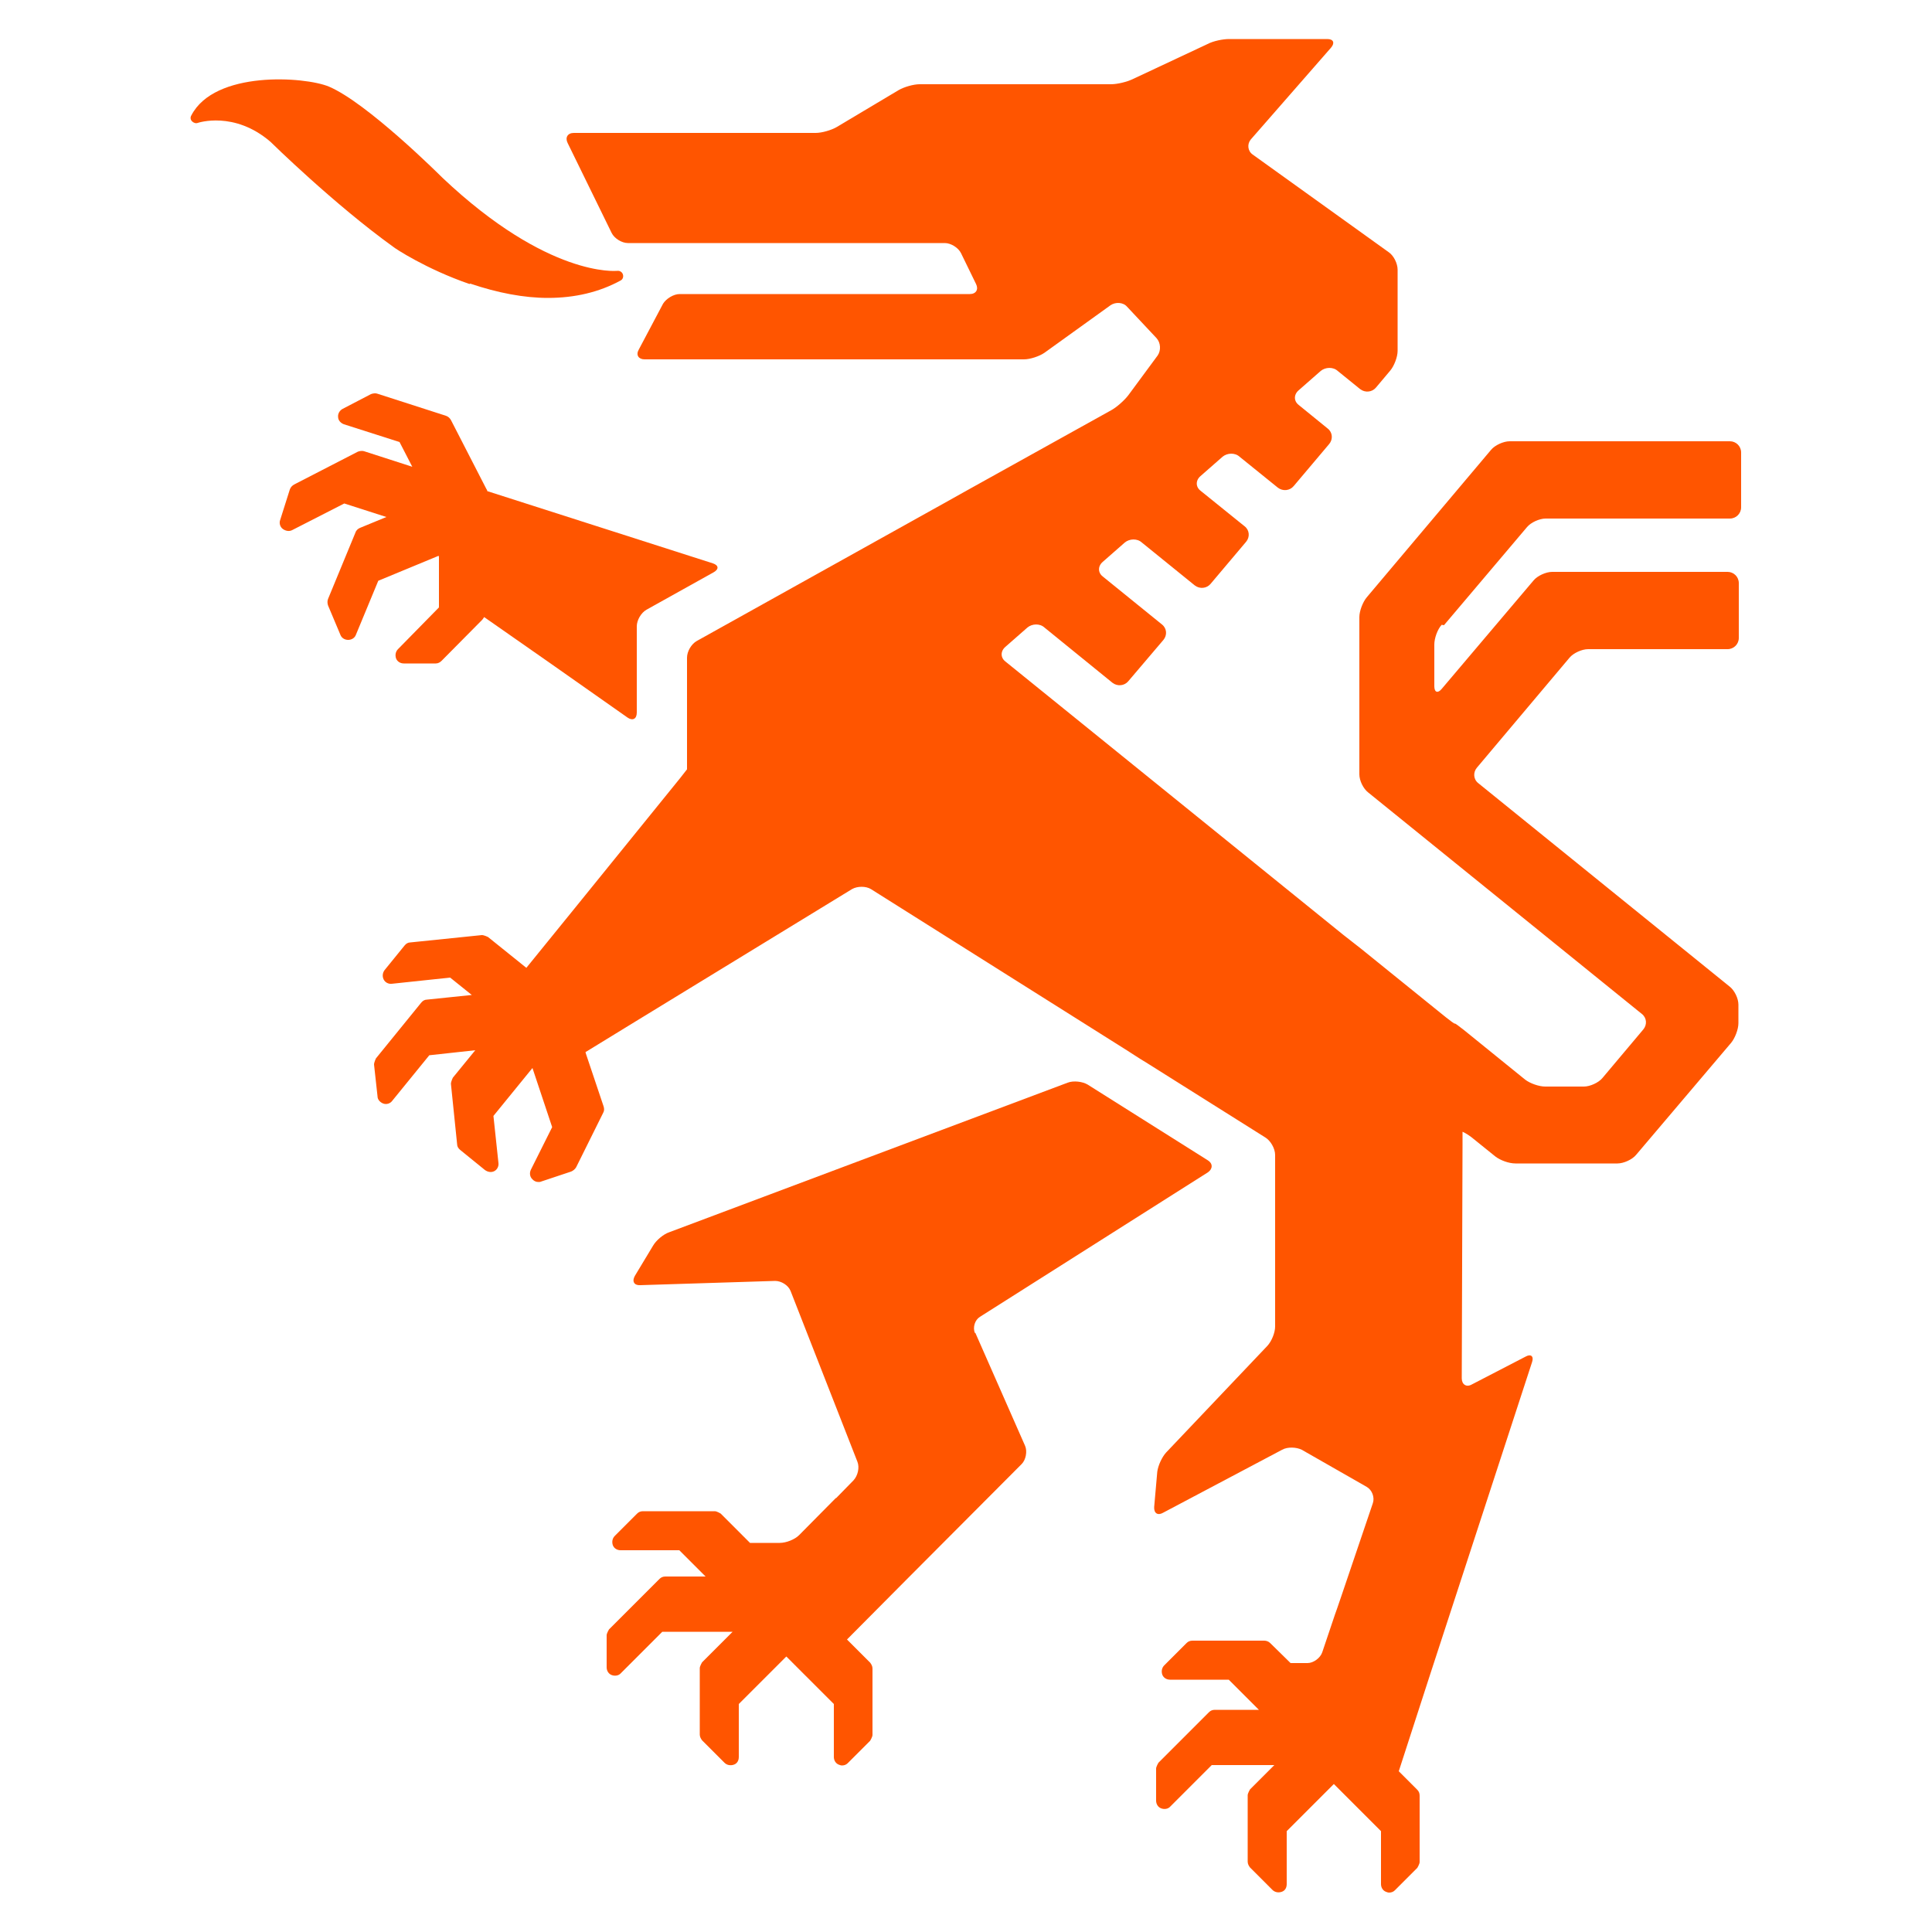
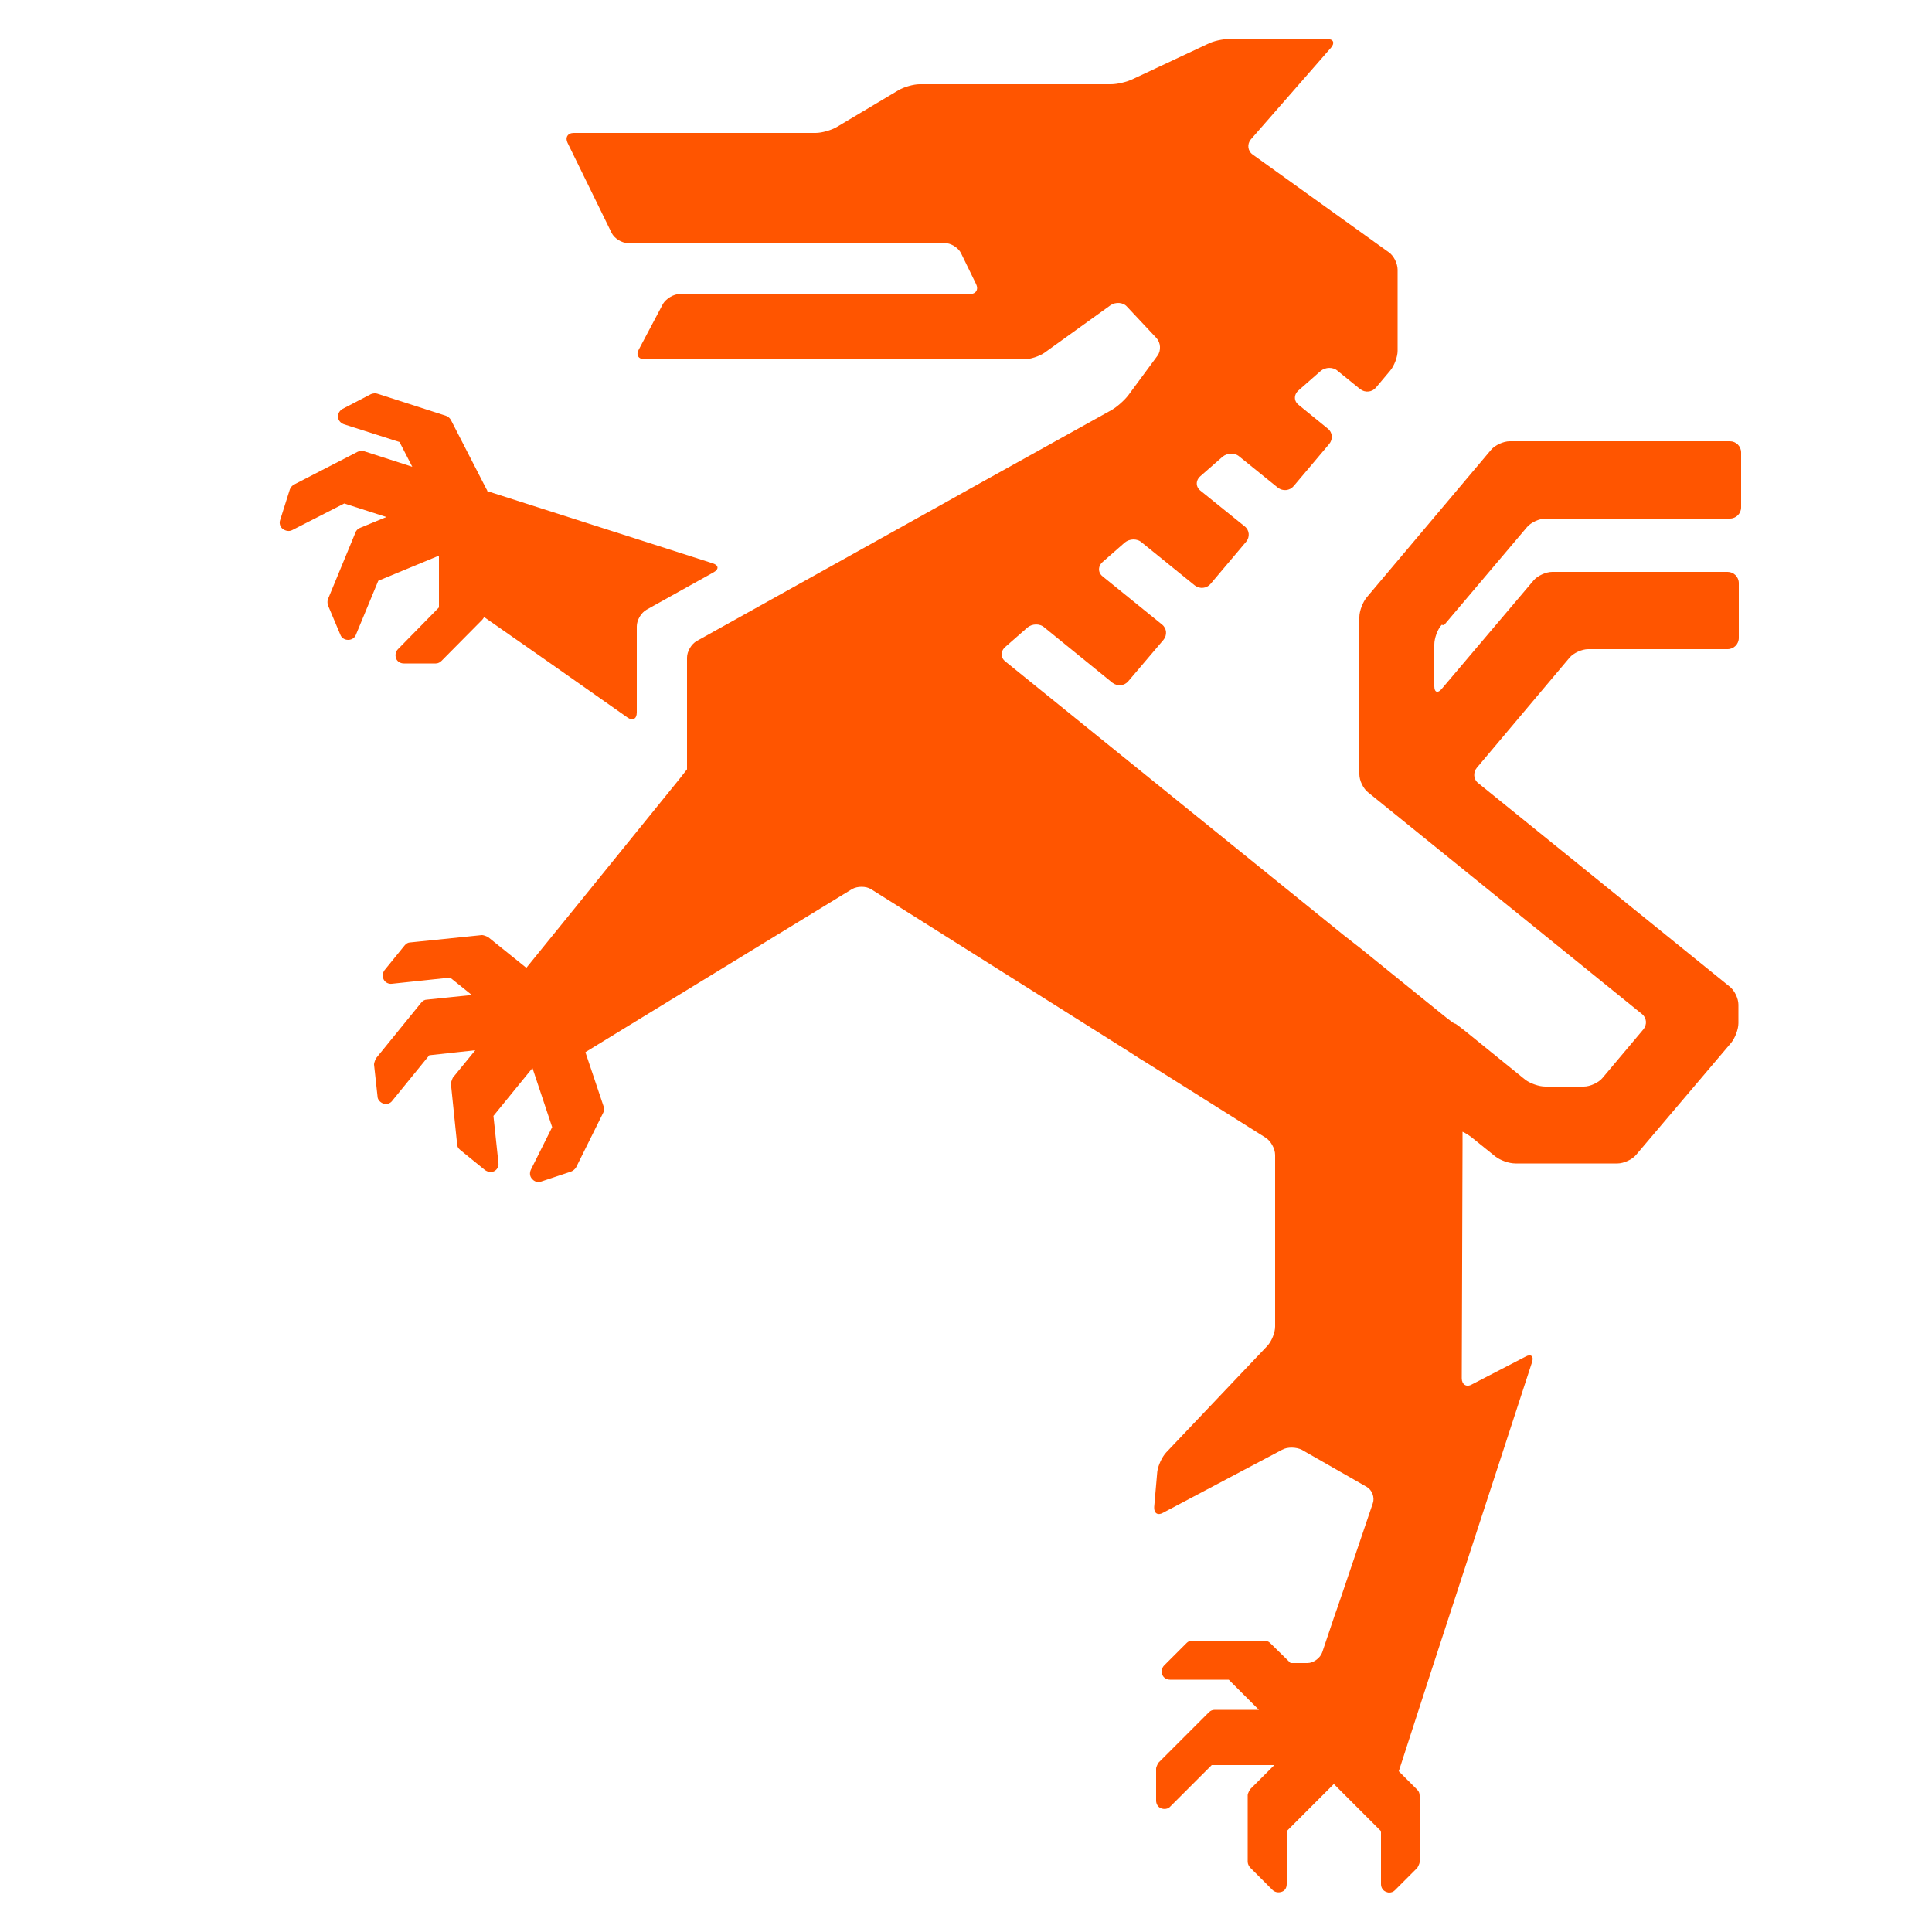
<svg xmlns="http://www.w3.org/2000/svg" id="Ebene_1" width="50" height="50" viewBox="0 0 50 50">
  <path d="M11.36,14.41v1.31l-1.06,1.08c-.06.06-.08.15-.05.24.03.08.11.13.2.13h.83c.06,0,.11-.03.15-.07l1.05-1.06s.04-.05.05-.07l1.69,1.18h0l2.02,1.42c.13.09.24.04.24-.13v-2.23c0-.16.11-.35.25-.43l1.74-.97c.14-.08.13-.18-.02-.23l-3.06-.98h0l-2.78-.89s0-.03-.02-.05l-.92-1.79c-.03-.05-.07-.09-.13-.11l-1.77-.57c-.05-.02-.12-.01-.17.01l-.73.38c-.08.04-.13.13-.12.21,0,.09.07.16.15.19l1.44.46.33.64-1.24-.4c-.05-.02-.12-.01-.17.01l-1.65.85c-.05.03-.09.07-.11.13l-.25.79c-.03.08,0,.18.07.23s.16.07.24.03l1.35-.69,1.09.35-.68.28c-.05.02-.1.06-.12.12l-.71,1.72c-.02.05-.02.11,0,.17l.32.76c.03.08.11.13.2.13s.17-.05.2-.13l.58-1.4,1.57-.65h-.01Z" fill="#f50" />
-   <path d="M25.23,34.5c-.06-.15,0-.34.13-.42l5.9-3.74c.13-.09.13-.23,0-.31l-3.11-1.96c-.13-.08-.37-.11-.52-.05l-10.31,3.87c-.15.05-.34.21-.42.35l-.47.78c-.08.14-.02.25.14.24l3.49-.11c.16,0,.34.11.4.26l1.73,4.42c.06.15.01.36-.1.48l-.45.46s0,0-.01,0l-.95.96c-.11.11-.33.2-.5.2h-.77l-.76-.76s-.1-.06-.15-.06h-1.86c-.06,0-.11.02-.15.06l-.58.58c-.06.06-.08.15-.05.24.03.08.11.13.2.13h1.52l.68.68h-1.04c-.06,0-.11.02-.15.06l-1.31,1.31s-.06.1-.06.15v.83c0,.09.05.17.13.2.08.03.18.02.24-.05l1.07-1.07h1.82l-.79.79s-.06.1-.06.15v1.72c0,.06.03.11.06.15l.58.58c.06.06.15.08.24.05s.13-.11.13-.2v-1.37l1.23-1.23,1.23,1.23v1.37c0,.09.05.17.13.2.03.01.05.02.08.02.06,0,.11-.02.15-.06l.58-.58s.06-.1.06-.15v-1.72c0-.06-.03-.11-.06-.15l-.6-.6,1.51-1.52h0l3.01-3.02c.11-.11.15-.33.09-.47l-1.29-2.93h0Z" fill="#f50" />
  <path d="M37.37,16.18l2.15-2.54c.1-.12.32-.22.48-.22h4.77c.16,0,.29-.13.29-.29v-1.42c0-.16-.13-.29-.29-.29h-5.7c-.16,0-.38.1-.48.22l-3.22,3.82c-.1.12-.19.35-.19.51v4.07c0,.16.1.37.23.47l7.08,5.73c.13.1.14.28.04.4l-1.06,1.26c-.1.12-.32.22-.48.22h-1c-.16,0-.39-.08-.52-.18l-1.58-1.28c-.13-.1-.23-.18-.24-.17s-.11-.07-.24-.17l-2.19-1.77c-.13-.1-.23-.18-.23-.18,0,0-.1-.08-.23-.18l-8.74-7.07c-.13-.1-.13-.27,0-.38l.57-.5c.12-.1.32-.11.44,0l1.76,1.43c.13.1.31.08.41-.04l.91-1.07c.1-.12.09-.3-.04-.4l-1.53-1.24c-.13-.1-.13-.27,0-.38l.57-.5c.12-.1.32-.11.44,0l1.37,1.11c.13.1.31.08.41-.04l.92-1.09c.1-.12.09-.3-.04-.4l-1.14-.92c-.13-.1-.13-.27,0-.38l.57-.5c.12-.1.32-.11.44,0l.99.8c.13.1.31.08.41-.04l.92-1.09c.1-.12.09-.3-.04-.4l-.75-.61c-.13-.1-.13-.27,0-.38l.57-.5c.12-.1.32-.11.44,0l.58.47c.13.1.31.08.41-.04l.37-.44c.1-.12.19-.35.19-.51v-2.1c0-.16-.1-.37-.24-.46l-3.51-2.52c-.13-.09-.15-.27-.05-.39l2.08-2.38c.1-.12.06-.22-.1-.22h-2.54c-.16,0-.41.05-.56.13l-1.94.91c-.15.07-.39.13-.56.13h-4.95c-.16,0-.4.07-.54.15l-1.61.96c-.14.08-.38.15-.54.15h-6.26c-.16,0-.23.12-.16.26l1.14,2.33c.07.14.26.26.42.26h8.2c.16,0,.35.12.42.26l.39.8c.07.14,0,.26-.16.26h-5.26c-.16,0-.42,0-.58,0h-1.67c-.16,0-.35.12-.43.25l-.63,1.19c-.08.14,0,.25.15.25h9.82c.16,0,.4-.08.53-.17l1.71-1.23c.13-.09.33-.08.43.04l.76.81c.11.12.12.32.03.45l-.76,1.03c-.1.13-.29.3-.43.38l-3.76,2.09c-.14.08-.25.14-.25.14,0,0-.11.06-.25.14l-6.48,3.61c-.14.08-.25.27-.25.43v2.89h0s-.08.1-.18.23l-2.73,3.37h0l-1.25,1.54s-.01-.02-.02-.02l-.97-.78s-.1-.05-.16-.05l-1.85.19c-.06,0-.11.03-.15.08l-.52.64c-.05.07-.06.16-.02.24.04.08.13.12.21.11l1.51-.16.56.45-1.16.12c-.06,0-.11.03-.15.08l-1.17,1.44s-.05.1-.05.16l.09.82c0,.09.07.16.15.19.08.03.18,0,.23-.07l.96-1.18,1.19-.13-.58.71s-.05.1-.05.16l.16,1.56c0,.06.03.11.08.15l.64.52c.07.05.16.07.24.03.08-.04.12-.13.11-.21l-.13-1.22,1.01-1.24.51,1.53-.55,1.1c-.04.08-.03.18.03.24.04.05.1.08.16.08.03,0,.05,0,.07-.01l.78-.26c.05-.02.1-.06.13-.11l.7-1.41c.03-.05.03-.11.01-.17l-.46-1.37s0-.02-.01-.03l1.42-.87h0l5.48-3.35c.14-.08.36-.08.49,0l6.62,4.17c.13.08.35.23.49.31l3.1,1.95c.13.08.25.28.25.45v4.44c0,.16-.09.38-.2.5l-2.62,2.76c-.11.12-.21.34-.23.5l-.08.91c-.01.16.09.23.23.15l3.08-1.63c.14-.08.37-.07.51,0l1.68.96c.14.08.21.27.16.42l-.8,2.36h0l-.13.38-.05.14-.33.98c-.05.15-.23.28-.38.28h-.44s-.53-.52-.53-.52c-.04-.04-.1-.06-.15-.06h-1.86c-.06,0-.11.02-.15.06l-.58.58c-.06.06-.08.15-.05.24.03.08.11.13.2.13h1.52l.78.78h-1.14c-.06,0-.11.02-.15.06l-1.31,1.31s-.06.1-.06.15v.83c0,.09.05.17.13.2.08.03.18.02.24-.05l1.07-1.07h1.62l-.63.63s-.06.1-.06.15v1.72c0,.06.03.11.06.15l.58.58c.06.06.15.08.24.05s.13-.11.13-.2v-1.37l1.22-1.22,1.22,1.22v1.37c0,.09.05.17.13.2.03.01.05.02.08.02.06,0,.11-.02.15-.06l.58-.58s.06-.1.06-.15v-1.72c0-.06-.02-.11-.06-.15l-.48-.48.81-2.5h0l2.64-8.09c.05-.15-.03-.22-.17-.14l-1.39.72c-.14.08-.26,0-.26-.16l.02-6.05v-.33s.1.04.23.14l.62.5c.13.1.35.18.52.18h2.64c.16,0,.38-.1.48-.22l2.46-2.9c.1-.12.19-.35.19-.51v-.48c0-.16-.1-.37-.23-.47l-6.5-5.26c-.13-.1-.14-.28-.04-.4l2.4-2.85c.1-.12.32-.22.48-.22h3.61c.16,0,.29-.13.29-.29v-1.42c0-.16-.13-.29-.29-.29h-4.54c-.16,0-.38.1-.48.22l-2.38,2.81c-.1.12-.19.09-.19-.07v-1.08c0-.16.08-.39.19-.51h0Z" fill="#f50" />
-   <path d="M12.17,7.34c.71.24,1.39.37,2.01.37.7,0,1.33-.15,1.88-.45.06-.03.08-.1.06-.16-.02-.06-.08-.1-.15-.09-.02,0-1.78.18-4.52-2.41-.08-.08-1.95-1.94-2.94-2.36-.63-.26-2.96-.42-3.56.75-.03.05-.02.11.02.15.04.04.1.06.15.04,0,0,.94-.32,1.88.49.02.02,1.65,1.62,3.18,2.72.03.03.84.57,1.97.96h0Z" fill="#f50" />
</svg>